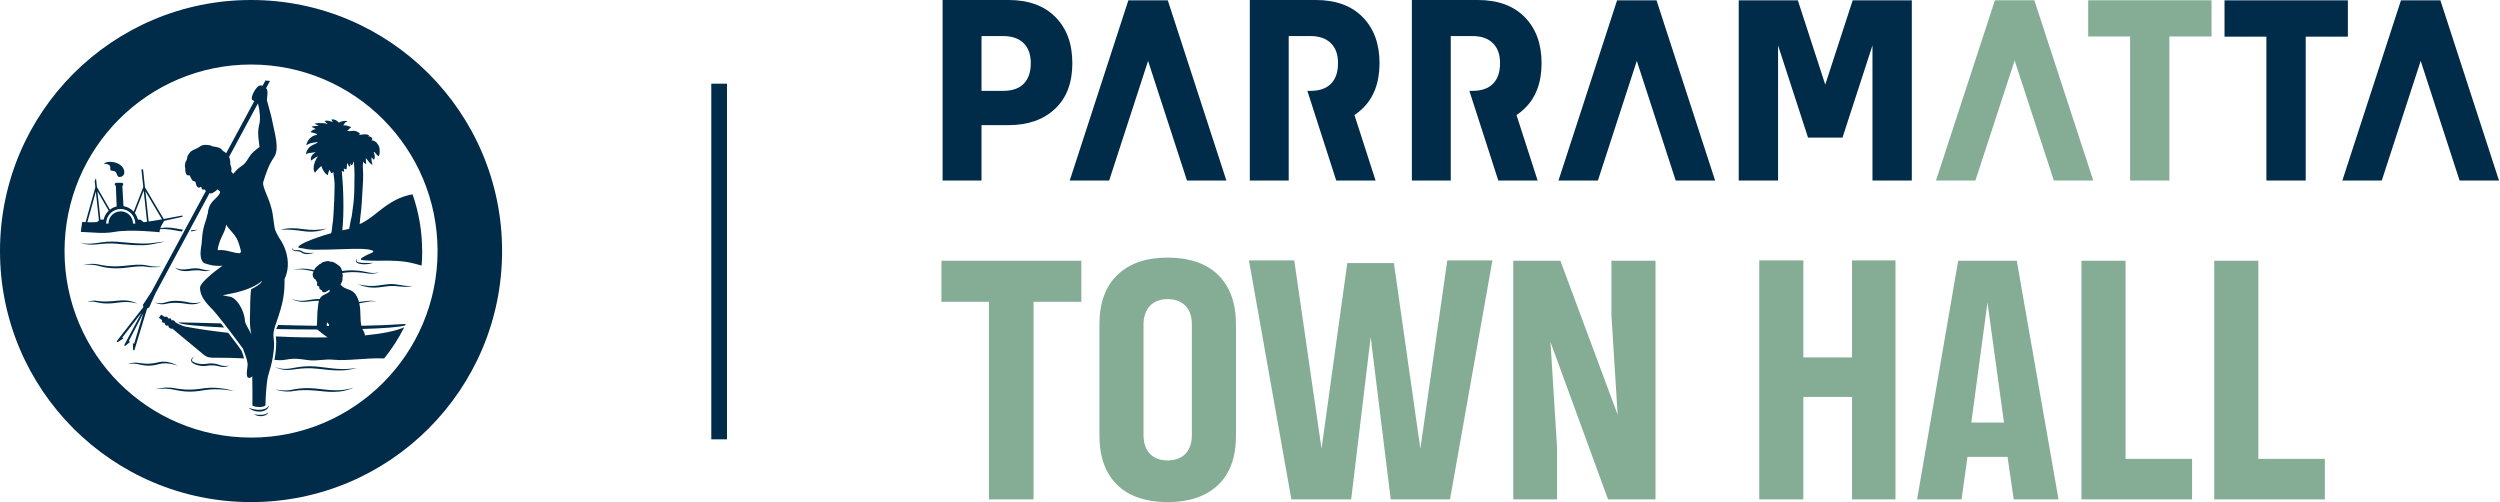
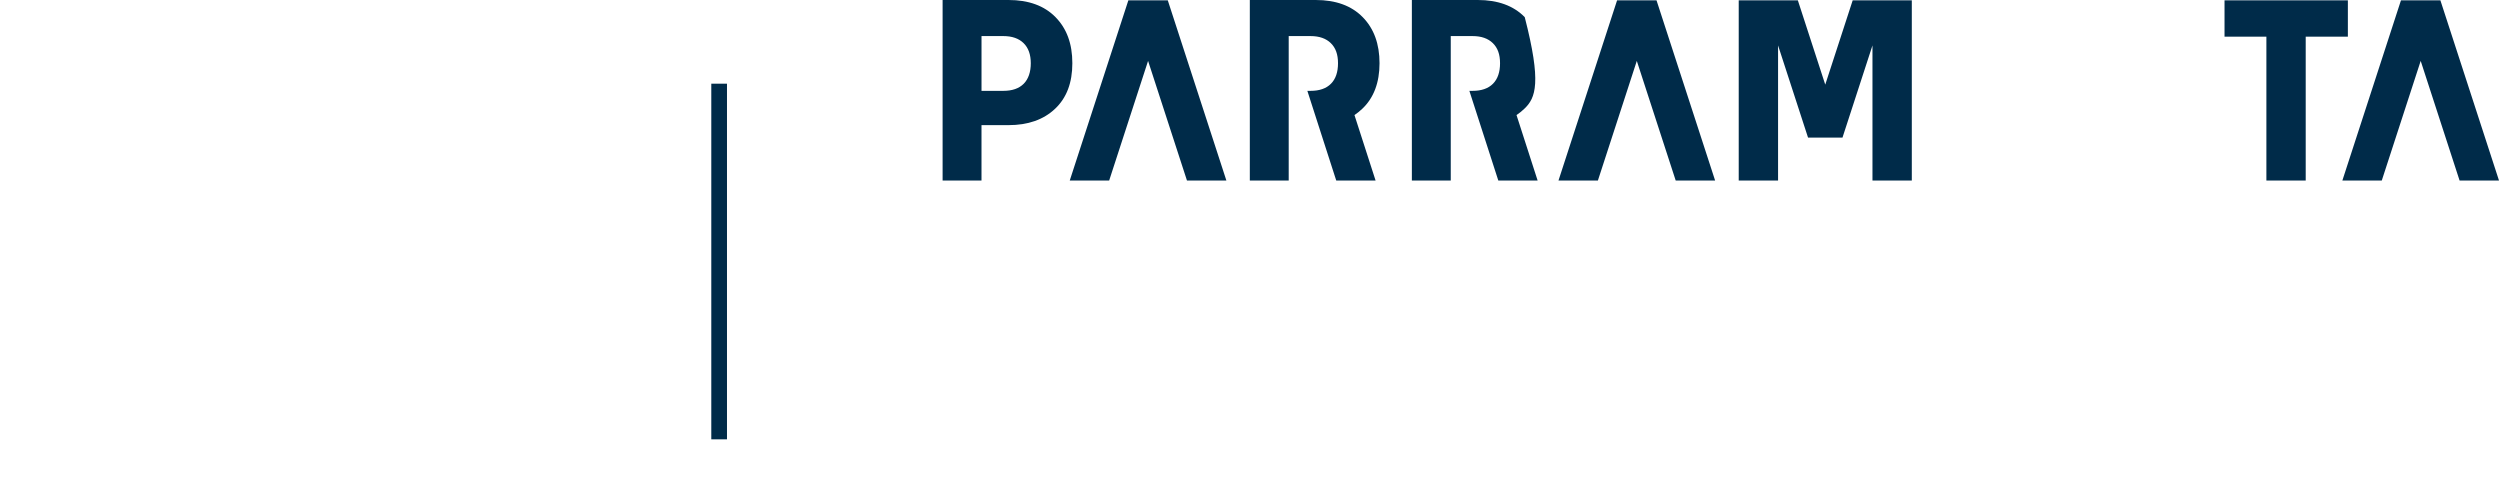
<svg xmlns="http://www.w3.org/2000/svg" width="239" height="48" viewBox="0 0 239 48" fill="none">
  <line x1="68.75" y1="8" x2="68.75" y2="42" stroke="#002B49" stroke-width="1.5" />
-   <path d="M100.907 1.639C99.833 0.545 98.333 0 96.414 0H90.113V17.256H93.831V11.963H96.414C98.276 11.963 99.76 11.443 100.863 10.401C101.967 9.362 102.516 7.91 102.516 6.045C102.516 4.181 101.98 2.733 100.907 1.639ZM97.871 8.003C97.421 8.459 96.769 8.685 95.919 8.685H93.833V3.449H95.919C96.751 3.449 97.399 3.675 97.855 4.124C98.315 4.573 98.543 5.216 98.543 6.045C98.543 6.875 98.32 7.55 97.871 8.003ZM224.456 3.506H220.426V17.258H216.667V3.506H212.665V0.03H224.456V3.506ZM130.233 10.401C129.993 10.627 129.745 10.825 129.487 11.001L131.505 17.256H127.744L126.038 11.963H126.022C126.022 11.963 126.032 11.963 126.038 11.963L124.983 8.685H125.108H125.291C126.141 8.685 126.793 8.459 127.242 8.003C127.691 7.55 127.914 6.896 127.914 6.045C127.914 5.195 127.687 4.573 127.226 4.124C126.768 3.675 126.123 3.449 125.288 3.449H123.2V17.258H119.483V0H125.783C127.705 0 129.2 0.545 130.274 1.639C131.347 2.731 131.883 4.201 131.883 6.045C131.883 7.889 131.334 9.362 130.23 10.401M177.118 0.03H182.769V17.258H179.008V4.342L176.142 13.153H172.848L169.983 4.342V17.258H166.222V0.03H171.873L174.494 8.09L177.118 0.03ZM145.724 10.401C145.485 10.627 145.237 10.825 144.979 11.001L146.996 17.256H143.237L141.53 11.963H141.514C141.514 11.963 141.525 11.963 141.53 11.963L140.472 8.685H140.598H140.78C141.63 8.685 142.282 8.459 142.731 8.003C143.18 7.55 143.404 6.896 143.404 6.045C143.404 5.195 143.176 4.573 142.715 4.124C142.257 3.675 141.612 3.449 140.78 3.449H138.692V17.258H134.974V0H141.275C143.194 0 144.692 0.545 145.765 1.639C146.839 2.731 147.375 4.201 147.375 6.045C147.375 7.889 146.825 9.362 145.722 10.401M111.639 0.03L117.242 17.258H113.474L109.756 5.822L106.036 17.258H102.268L107.871 0.03H111.639ZM238.904 17.258H235.136L231.418 5.822L227.698 17.258H223.93L229.533 0.03H233.301L238.904 17.258ZM158.362 0.03L163.965 17.258H160.197L156.479 5.822L152.759 17.258H148.991L154.594 0.03H158.362Z" fill="#002B49" />
-   <path d="M199.631 0.027V3.485H203.634V17.256H207.393V3.488H211.423V0.027H199.631ZM190.714 0.027L185.081 17.256H188.849L192.599 5.788L196.349 17.256H200.117L194.482 0.027H190.714ZM90 28.852V24.929H103.376V28.852H98.806V47.744H94.541V28.852H90ZM105.106 41.645V31.029C105.106 28.959 105.681 27.372 106.83 26.274C107.979 25.175 109.576 24.626 111.626 24.626C113.675 24.626 115.371 25.189 116.488 26.315C117.605 27.441 118.161 29.011 118.161 31.029V41.645C118.161 43.714 117.587 45.292 116.438 46.374C115.289 47.457 113.684 48 111.626 48C109.567 48 107.883 47.441 106.773 46.327C105.663 45.212 105.106 43.65 105.106 41.645ZM109.323 41.581C109.323 42.36 109.526 42.96 109.934 43.381C110.342 43.803 110.905 44.015 111.623 44.015C112.342 44.015 112.936 43.801 113.338 43.375C113.741 42.948 113.942 42.349 113.942 41.581V31.029C113.942 30.249 113.734 29.65 113.322 29.228C112.909 28.806 112.342 28.596 111.623 28.596C110.905 28.596 110.329 28.815 109.925 29.253C109.522 29.691 109.321 30.283 109.321 31.031V41.583L109.323 41.581ZM119.399 24.897H123.73L126.338 42.894L128.8 25.152H133.258L135.786 42.894L138.362 24.897H142.675L138.62 47.744H132.953L131.038 32.23L129.171 47.744H123.456L119.399 24.897ZM144.667 47.744V24.929H149.174L154.647 39.643L154.052 30.133V24.929H158.269V47.744H153.731L148.226 32.695L148.853 42.766V47.744H144.667ZM168.185 47.744V24.897H172.402V34.168H177.055V24.897H181.208V47.744H177.055V37.945H172.402V47.744H168.185ZM183.273 47.744L187.201 24.929H192.804L196.795 47.744H192.514L191.919 43.678H188.088L187.524 47.744H183.275H183.273ZM188.457 40.395H191.58L190.002 28.916L188.457 40.395ZM198.988 24.929H203.205V43.869H209.563V47.744H198.988V24.929ZM211.681 24.929H215.898V43.869H222.255V47.744H211.681V24.929Z" fill="#85AD96" />
-   <path d="M24 41.834C33.849 41.834 41.831 33.849 41.831 24.002C41.831 14.156 33.849 6.169 24 6.169C14.151 6.169 6.169 14.151 6.169 24C6.169 33.849 14.151 41.831 24 41.831M48 24C48 37.254 37.254 48 24 48C10.746 48 0 37.254 0 24C0 10.746 10.746 0 24 0C37.254 0 48 10.746 48 24ZM16.747 37.121C16.116 37 15.456 37.039 14.846 37.211C15.16 37.163 15.474 37.142 15.791 37.153C16.105 37.16 16.412 37.202 16.719 37.273C17.029 37.342 17.348 37.392 17.666 37.422C17.987 37.447 18.311 37.447 18.63 37.422C18.948 37.397 19.269 37.342 19.576 37.291C19.884 37.243 20.198 37.22 20.51 37.215C21.138 37.211 21.769 37.27 22.39 37.397C21.787 37.202 21.152 37.094 20.512 37.069C20.191 37.057 19.87 37.069 19.551 37.112C19.389 37.13 19.237 37.158 19.081 37.179C18.925 37.199 18.769 37.218 18.613 37.229C17.99 37.284 17.366 37.231 16.744 37.126M23.108 33.572C23.048 33.434 22.493 32.696 21.817 31.817C20.352 31.657 18.964 31.457 17.737 31.226C17.336 31.148 16.781 30.827 16.781 30.827C16.701 30.625 16.513 30.574 16.405 30.632C16.362 30.412 16.187 30.382 16.061 30.469C16.063 30.217 15.818 30.263 15.749 30.302C15.749 30.302 15.552 30.164 15.408 30.084L15.192 30.375C15.277 30.446 15.41 30.54 15.497 30.607C15.415 30.808 15.614 30.918 15.774 30.836C15.694 30.9 15.811 31.23 16.086 31.113C16.116 31.386 16.339 31.448 16.483 31.416C16.483 31.416 17.004 31.859 17.15 31.98C17.54 32.303 17.93 32.627 18.322 32.95C18.703 33.267 19.088 33.581 19.466 33.9C19.852 34.227 20.23 34.205 20.718 34.2C21.457 34.191 22.409 34.221 23.337 34.262C23.255 33.982 23.168 33.716 23.106 33.572M18.574 34.055C18.499 34.101 18.425 34.159 18.366 34.23C18.308 34.298 18.253 34.397 18.276 34.51C18.304 34.62 18.396 34.693 18.474 34.739C18.552 34.789 18.639 34.826 18.724 34.86C19.07 34.996 19.453 35.028 19.822 34.961C19.985 34.929 20.159 34.922 20.331 34.929C20.503 34.934 20.675 34.959 20.842 34.996C20.92 35.016 21.017 35.046 21.106 35.06C21.198 35.074 21.29 35.083 21.384 35.08C21.569 35.074 21.75 35.028 21.909 34.945C21.734 34.986 21.558 35.002 21.386 34.984C21.301 34.975 21.216 34.959 21.134 34.936C21.049 34.913 20.975 34.883 20.884 34.851C20.528 34.739 20.157 34.709 19.785 34.771C19.618 34.805 19.448 34.812 19.278 34.803C19.106 34.796 18.939 34.764 18.774 34.718C18.691 34.693 18.611 34.663 18.533 34.626C18.457 34.594 18.391 34.548 18.366 34.484C18.338 34.42 18.366 34.335 18.407 34.262C18.451 34.188 18.508 34.117 18.572 34.055M27.967 23.762C27.951 23.812 27.967 23.881 28.013 23.92C28.057 23.959 28.112 23.977 28.162 23.991C28.212 24.005 28.263 24.012 28.316 24.016C28.419 24.025 28.515 24.016 28.6 24.039C28.687 24.057 28.767 24.099 28.843 24.154C28.861 24.165 28.887 24.181 28.912 24.195C28.937 24.211 28.962 24.22 28.988 24.229C29.013 24.241 29.038 24.248 29.063 24.255C29.088 24.261 29.116 24.268 29.141 24.273C29.244 24.289 29.348 24.291 29.448 24.284C29.65 24.273 29.848 24.232 30.035 24.163C29.838 24.177 29.641 24.188 29.448 24.181C29.352 24.177 29.256 24.172 29.166 24.149C29.143 24.145 29.123 24.14 29.1 24.133C29.077 24.128 29.056 24.122 29.036 24.112C29.015 24.103 28.994 24.096 28.976 24.085C28.958 24.073 28.942 24.064 28.919 24.048C28.832 23.991 28.735 23.938 28.625 23.922C28.515 23.904 28.412 23.915 28.32 23.92C28.272 23.92 28.226 23.92 28.18 23.913C28.134 23.908 28.091 23.897 28.057 23.876C28.02 23.855 28.004 23.819 28.004 23.773C28.006 23.727 28.022 23.679 28.045 23.635C28.011 23.672 27.981 23.713 27.967 23.766M30.141 22.129C30.512 22.085 30.884 22.003 31.221 21.844C30.859 21.927 30.494 21.964 30.132 21.977C29.767 21.987 29.405 21.968 29.047 21.911C28.68 21.858 28.309 21.819 27.935 21.819C27.561 21.819 27.185 21.858 26.83 21.964C27.201 21.941 27.566 21.943 27.93 21.973C28.114 21.989 28.295 22.005 28.476 22.028C28.657 22.049 28.838 22.076 29.02 22.101C29.391 22.156 29.772 22.166 30.143 22.127M8.67 23.385C9.017 23.392 9.356 23.349 9.695 23.321C10.035 23.289 10.37 23.262 10.704 23.275C11.041 23.282 11.374 23.317 11.716 23.353C12.394 23.415 13.078 23.463 13.766 23.438C13.938 23.431 14.112 23.42 14.282 23.392C14.451 23.367 14.619 23.337 14.789 23.305C15.123 23.236 15.458 23.168 15.788 23.085C15.449 23.126 15.114 23.174 14.775 23.211C14.435 23.252 14.103 23.289 13.766 23.285C13.429 23.282 13.089 23.266 12.752 23.243C12.413 23.223 12.076 23.193 11.739 23.158C11.402 23.126 11.055 23.092 10.711 23.092C10.367 23.092 10.021 23.122 9.682 23.172L9.175 23.243C9.005 23.268 8.84 23.285 8.673 23.294C8.338 23.312 7.994 23.294 7.673 23.179C7.824 23.259 7.992 23.305 8.161 23.337C8.331 23.369 8.503 23.385 8.675 23.39M14.456 25.548C14.614 25.555 14.772 25.552 14.931 25.543C15.089 25.534 15.245 25.518 15.398 25.486C15.084 25.502 14.772 25.495 14.465 25.452C14.312 25.433 14.16 25.403 14.009 25.369C13.853 25.332 13.692 25.316 13.534 25.307C13.215 25.289 12.897 25.312 12.582 25.341C12.268 25.374 11.961 25.415 11.649 25.436C11.032 25.488 10.411 25.47 9.801 25.358C9.65 25.332 9.498 25.293 9.34 25.266C9.182 25.241 9.024 25.227 8.865 25.222C8.707 25.222 8.549 25.231 8.391 25.254C8.235 25.277 8.079 25.312 7.932 25.371C8.237 25.3 8.551 25.287 8.858 25.319C9.012 25.335 9.166 25.358 9.315 25.392L9.539 25.449C9.615 25.47 9.693 25.491 9.771 25.507C10.081 25.58 10.397 25.623 10.713 25.644C11.03 25.665 11.351 25.653 11.665 25.633C12.298 25.582 12.91 25.456 13.527 25.461C13.681 25.461 13.835 25.472 13.984 25.497C14.137 25.523 14.298 25.543 14.456 25.55M21.629 21.468C21.549 21.899 21.432 22.163 21.26 22.509C21.099 22.835 20.84 23.418 20.812 23.922C21.578 23.814 22.211 24.188 22.915 24.213C22.973 24.165 23.018 24.117 23.037 24.067C23.058 24.012 22.796 23.076 22.649 22.826C22.266 22.177 21.792 21.833 21.629 21.466M21.895 15.004C21.906 15.022 21.916 15.041 21.925 15.059C21.977 15.174 21.996 15.307 22.01 15.431C22.021 15.552 22 15.69 22.042 15.804C22.06 15.855 22.078 15.903 22.094 15.951C22.136 16.075 22.147 16.235 22.099 16.368C22.099 16.368 22.17 16.485 22.271 16.596C22.354 16.683 22.406 16.327 23.138 15.841C23.578 15.55 23.672 15.158 24.014 14.74C24.243 14.46 24.812 14.05 24.812 14.05L24.773 13.761C24.468 11.633 25.048 12.328 24.782 10.438C24.782 10.438 24.72 10.108 24.656 9.888L21.895 15.006V15.004ZM22.585 27.96C22.445 27.99 22.294 28.022 22.129 28.057C22.113 28.059 22.104 28.061 22.104 28.061H22.108C21.863 28.112 21.592 28.167 21.287 28.229C21.84 28.357 21.842 28.327 22.032 28.373C22.617 28.513 23.365 29.62 23.424 30.735C23.431 30.868 23.709 31.386 24.025 31.941C23.826 31.015 23.901 30.334 23.904 30.052C23.911 29.492 23.915 28.185 24.009 27.653C24.468 27.428 24.956 27.13 25.064 26.841C24.376 27.458 23.227 27.804 22.581 27.96M21.61 14.669L24.317 9.654C24.25 9.638 24.188 9.611 24.131 9.558C23.874 9.312 24.507 8.267 24.787 8.193C24.933 8.154 25.034 8.164 25.098 8.207L25.374 7.696C25.52 7.71 25.665 7.723 25.809 7.739L25.436 8.434C25.436 8.434 25.438 8.434 25.44 8.436C25.686 8.615 25.518 9.31 25.52 9.526V9.574C25.523 9.592 25.527 9.615 25.532 9.636C25.704 10.305 25.956 11.124 26.078 11.796C26.236 12.674 26.754 14.233 26.195 15.036C25.688 15.758 25.426 16.563 25.169 17.4C25.018 17.891 25.869 19.086 26.071 20.501C26.158 21.122 26.233 21.734 26.289 21.925C26.344 22.113 26.616 22.645 26.681 22.732C27.458 23.798 27.825 25.394 27.203 26.669C27.217 28.091 27.07 28.974 26.433 30.785C26.433 30.785 26.176 31.462 26.149 31.822C26.094 32.51 26.337 32.572 26.087 34.104C25.984 34.736 25.83 35.255 25.649 35.865C25.481 36.429 25.417 37.718 25.387 38.3C25.383 38.408 25.387 38.518 25.383 38.626C25.383 38.667 25.385 38.749 25.353 38.775C25.112 38.963 24.537 38.933 24.236 38.827C24.195 38.814 24.128 38.791 24.131 38.736C24.14 38.385 24.138 36.965 24.115 35.972C23.876 36.211 23.649 36.163 23.608 35.904C23.557 35.606 23.658 35.158 23.674 34.908C23.69 34.661 23.594 34.26 23.223 33.322C22.085 31.785 20.663 29.88 20.065 29.327C19.267 28.495 19.15 27.999 19.12 27.536C19.102 27.217 19.668 26.706 19.87 26.518C20.283 26.135 20.764 25.768 21.267 25.403C20.361 25.463 19.996 25.296 19.616 25.19C19.324 25.11 19.187 24.732 19.173 24.314C19.171 24.245 19.173 24.179 19.173 24.112C19.173 24.112 19.173 24.11 19.173 24.108C19.182 23.885 19.221 23.651 19.274 23.308C19.336 22.693 19.322 22.425 19.441 21.888C19.597 21.2 19.696 21.147 19.817 20.551C19.826 20.503 19.84 20.464 19.856 20.436C19.868 20.329 19.884 20.205 19.914 20.07C19.992 19.755 20.12 19.457 20.402 19.175C20.588 18.989 21.088 18.558 21.04 18.311C21.04 18.311 20.833 18.143 20.792 18.1C20.792 18.1 20.682 18.251 20.322 18.446C20.186 18.519 20.097 18.499 20.038 18.451L14.85 28.068L14.27 29.38L14.062 29.501C13.933 29.912 13.328 31.902 13.004 32.968C12.924 33.237 12.864 33.432 12.842 33.507C12.812 33.494 12.759 33.464 12.729 33.448L12.697 32.81C12.738 32.831 12.78 32.854 12.821 32.874C13.046 32.118 13.697 29.937 13.697 29.937C13.697 29.937 12.624 32.008 12.31 32.613C12.355 32.634 12.399 32.657 12.443 32.677L11.979 33.069C11.94 33.051 11.904 33.03 11.865 33.012L12.126 32.524L13.548 29.87C13.548 29.87 12.025 31.833 11.677 32.285C11.72 32.306 11.761 32.329 11.807 32.352L11.252 32.707C11.218 32.689 11.17 32.661 11.138 32.645C11.197 32.569 11.323 32.404 11.493 32.189C12.211 31.269 13.621 29.465 13.711 29.35H13.706C13.699 29.32 13.665 29.143 13.665 29.143L13.672 29.132L14.495 27.873L19.703 18.219C19.629 18.23 19.547 18.166 19.558 18.091C19.558 18.084 19.556 18.079 19.551 18.084C19.496 18.143 19.402 18.157 19.343 18.104C19.283 18.054 19.265 17.974 19.253 17.9C19.235 17.793 19.171 17.889 19.111 17.916C18.813 18.054 18.71 17.54 18.687 17.375C18.687 17.377 18.503 17.32 18.48 17.306C18.428 17.276 18.382 17.238 18.345 17.189C18.263 17.075 18.214 16.921 18.152 16.795C18.125 16.74 18.098 16.747 18.008 16.767C17.822 16.809 17.719 16.488 17.712 16.281C17.712 16.224 17.726 16.121 17.708 16.066C17.641 15.88 17.696 15.77 17.696 15.667C17.696 15.472 17.806 15.435 17.868 15.22C17.889 15.144 17.887 14.981 17.978 14.837C18.052 14.715 18.15 14.561 18.263 14.47C18.361 14.387 18.485 14.339 18.6 14.284C18.712 14.229 18.827 14.174 18.939 14.121C19.051 14.066 19.1 14.004 19.21 13.947C19.466 13.812 19.753 13.846 20.021 13.88C20.154 13.896 20.267 13.995 20.402 14.007C20.542 14.016 20.684 14.048 20.819 14.087C20.968 14.13 21.134 14.188 21.212 14.318C21.294 14.46 21.411 14.463 21.53 14.566C21.558 14.589 21.59 14.628 21.62 14.671M15.91 28.884C15.816 28.912 15.733 28.939 15.646 28.958C15.559 28.976 15.47 28.99 15.378 28.99C15.197 28.997 15.011 28.974 14.834 28.91C14.992 29.013 15.183 29.066 15.373 29.084C15.47 29.093 15.568 29.091 15.664 29.082C15.713 29.077 15.761 29.068 15.809 29.059L15.947 29.029C16.304 28.956 16.671 28.935 17.036 28.958C17.219 28.965 17.403 28.985 17.584 29.011C17.767 29.031 17.946 29.07 18.141 29.086C18.524 29.116 18.923 29.061 19.249 28.866C18.891 28.983 18.517 28.99 18.159 28.935C17.985 28.903 17.797 28.859 17.611 28.827C17.426 28.797 17.235 28.774 17.045 28.763C16.855 28.754 16.662 28.756 16.472 28.774C16.281 28.795 16.091 28.827 15.908 28.882M18.304 22.007L18.237 22.131C18.474 22.099 18.707 22.042 18.928 21.954C18.719 21.984 18.512 22 18.306 22.007M8.948 28.841C9.046 28.85 9.143 28.866 9.237 28.891C9.335 28.916 9.436 28.937 9.537 28.956C9.943 29.027 10.358 29.022 10.762 28.992C10.963 28.974 11.168 28.951 11.367 28.921C11.562 28.891 11.759 28.878 11.956 28.873C12.154 28.871 12.353 28.88 12.55 28.905C12.748 28.93 12.945 28.967 13.14 29.024C12.961 28.926 12.766 28.861 12.569 28.811C12.369 28.763 12.167 28.731 11.961 28.719C11.755 28.706 11.548 28.717 11.344 28.735C11.145 28.758 10.945 28.779 10.746 28.793C10.347 28.825 9.95 28.838 9.556 28.799C9.457 28.79 9.358 28.777 9.26 28.761C9.157 28.744 9.053 28.738 8.948 28.74C8.746 28.747 8.542 28.781 8.358 28.857C8.553 28.823 8.753 28.816 8.946 28.836M17.549 25.759C17.412 25.759 17.272 25.75 17.134 25.72C16.997 25.692 16.861 25.651 16.735 25.58C16.836 25.686 16.971 25.756 17.107 25.812C17.247 25.864 17.393 25.896 17.54 25.91C17.689 25.924 17.838 25.922 17.985 25.906C18.132 25.892 18.267 25.869 18.409 25.86C18.691 25.832 18.964 25.825 19.239 25.878C19.382 25.903 19.531 25.919 19.675 25.919C19.822 25.919 19.973 25.906 20.106 25.848C19.962 25.862 19.822 25.848 19.682 25.823C19.542 25.8 19.407 25.766 19.269 25.729C19.129 25.688 18.978 25.663 18.829 25.653C18.68 25.646 18.533 25.653 18.386 25.665C18.242 25.679 18.095 25.701 17.958 25.722C17.82 25.747 17.682 25.754 17.545 25.759M21.425 31.311C21.324 31.18 21.221 31.047 21.117 30.916C19.748 30.875 18.393 30.84 17.061 30.822C17.111 31.017 18.895 31.187 21.425 31.311ZM34.023 24.954C34.028 25.002 34.053 25.048 34.085 25.085C34.117 25.119 34.159 25.144 34.198 25.16C34.358 25.231 34.523 25.25 34.688 25.264C34.853 25.273 35.016 25.266 35.179 25.245C35.342 25.224 35.502 25.192 35.656 25.131C35.493 25.14 35.333 25.142 35.172 25.144C35.012 25.144 34.853 25.144 34.695 25.135C34.617 25.133 34.537 25.124 34.459 25.114C34.383 25.105 34.303 25.091 34.234 25.069C34.166 25.046 34.104 25.011 34.085 24.947C34.067 24.881 34.094 24.8 34.131 24.729C34.072 24.784 34.019 24.86 34.021 24.956M12.832 34.762C13.03 34.773 13.215 34.821 13.417 34.865C13.614 34.908 13.819 34.941 14.025 34.954C14.231 34.966 14.438 34.954 14.642 34.929C14.846 34.899 15.048 34.851 15.24 34.801C15.424 34.748 15.616 34.732 15.811 34.732C16.201 34.739 16.593 34.826 16.974 34.961C16.628 34.752 16.231 34.62 15.818 34.581C15.612 34.56 15.401 34.574 15.194 34.622C14.997 34.668 14.809 34.711 14.614 34.736C14.227 34.796 13.837 34.776 13.442 34.718C13.344 34.704 13.248 34.686 13.142 34.677C13.039 34.668 12.936 34.663 12.832 34.668C12.628 34.681 12.424 34.716 12.239 34.796C12.436 34.757 12.637 34.75 12.832 34.764M33.826 15.454C33.826 15.454 33.819 15.447 33.815 15.442C33.755 15.463 33.78 15.621 33.707 15.708C33.691 15.738 33.672 15.756 33.652 15.772C33.647 15.772 33.643 15.774 33.636 15.781C33.565 15.852 33.473 15.573 33.473 15.573C33.473 15.573 33.505 15.843 33.473 15.901C33.374 16.022 33.306 15.738 33.193 15.57C33.131 15.846 33.193 16.093 33.108 16.171C33.021 16.215 32.854 16.091 32.854 16.091C32.854 16.091 32.916 16.247 32.893 16.378C32.893 16.391 32.872 16.424 32.84 16.41C32.762 16.378 32.675 16.329 32.675 16.343C32.831 17.946 32.907 20.326 32.725 22.021C32.964 21.964 33.092 21.961 33.381 21.874C33.439 21.613 33.471 21.34 33.528 21.085C33.56 20.936 33.606 20.787 33.631 20.636C33.668 20.409 33.691 20.18 33.723 19.95C33.785 19.519 33.838 19.086 33.856 18.65C33.863 18.478 33.867 18.306 33.872 18.136C33.895 17.153 33.918 16.226 33.824 15.456M40.364 24.012C40.364 24.477 40.343 24.936 40.306 25.392C40.226 25.371 40.146 25.341 40.07 25.321C39.648 25.204 39.224 25.096 38.791 25.032C38.273 24.954 37.747 24.931 37.224 24.919C36.468 24.906 35.709 24.954 34.954 24.894C34.856 24.885 34.755 24.876 34.656 24.862C34.617 24.855 34.551 24.858 34.519 24.83C34.427 24.75 34.61 24.64 34.665 24.603C34.837 24.491 35.025 24.401 35.209 24.314C35.353 24.245 35.535 24.188 35.663 24.089C35.851 23.945 35.23 23.849 35.161 23.84C34.707 23.784 34.243 23.784 33.785 23.789C33.498 23.794 33.209 23.805 32.92 23.814C32.003 23.842 31.086 23.878 30.169 23.876C29.779 23.876 29.412 23.851 29.033 23.759C28.928 23.734 28.818 23.732 28.712 23.713C28.625 23.7 28.462 23.69 28.54 23.58C28.655 23.42 28.871 23.321 29.04 23.234C29.311 23.096 29.593 22.982 29.877 22.874C30.173 22.762 30.471 22.659 30.774 22.56C30.902 22.519 31.033 22.477 31.164 22.438C31.239 22.415 31.315 22.392 31.391 22.372C31.45 22.354 31.512 22.34 31.574 22.324C31.645 22.305 31.659 22.308 31.677 22.237C31.737 22.003 31.744 21.746 31.776 21.505C31.797 21.354 31.824 21.202 31.84 21.053C31.863 20.849 31.872 20.643 31.884 20.436C31.911 19.985 31.932 19.533 31.955 19.081C31.976 18.643 31.971 18.203 31.987 17.765C32.003 17.325 31.895 16.827 31.87 16.442C31.833 16.458 31.744 16.625 31.625 16.492C31.583 16.41 31.51 16.24 31.51 16.24C31.51 16.24 31.427 16.336 31.393 16.506C31.361 16.628 31.347 16.761 31.306 16.735C30.948 16.52 30.767 16.004 30.767 16.004C30.753 15.963 30.744 15.924 30.742 15.887C30.739 15.82 30.299 16.247 30.164 16.453C30.077 16.589 29.98 16.281 29.98 16.121C29.98 15.483 30.384 14.954 30.409 14.954C30.201 14.954 29.781 15.362 29.728 15.35C29.696 15.162 29.705 14.908 30.003 14.681C30.04 14.653 30.173 14.532 30.157 14.534C30.086 14.543 29.85 14.605 29.774 14.607C29.627 14.612 29.416 14.619 29.302 14.736C29.293 14.745 29.27 14.768 29.265 14.74C29.242 14.603 29.396 14.085 29.914 13.857C30.79 13.475 30.162 13.61 30.026 13.628C29.671 13.679 29.593 13.711 29.295 13.88C29.286 13.885 29.281 13.873 29.281 13.867C29.345 13.559 29.604 13.004 30.292 12.887C30.315 12.883 30.334 12.846 30.313 12.832C30.169 12.732 29.831 12.663 29.705 12.647C29.698 12.647 29.696 12.644 29.696 12.642C29.708 12.569 29.891 12.374 30.146 12.351C30.194 12.346 30.187 12.346 30.155 12.321C30.068 12.257 29.921 12.181 29.774 12.128C29.783 12.066 30.288 12.027 30.439 12.041C30.455 12.041 30.46 12.037 30.455 12.032C30.423 11.989 30.283 11.913 30.123 11.86C30.095 11.851 30.058 11.842 30.086 11.828C30.127 11.807 30.269 11.771 30.462 11.766C30.471 11.766 30.483 11.766 30.497 11.766C30.556 11.766 30.618 11.768 30.684 11.775C30.774 11.761 31.058 11.764 31.313 11.865C31.334 11.86 31.327 11.855 31.322 11.853C31.113 11.72 31.157 11.624 31.019 11.587C31.015 11.587 31.001 11.587 31.019 11.573C31.132 11.509 31.395 11.539 31.505 11.571C31.574 11.592 31.785 11.674 31.829 11.638C31.682 11.532 31.735 11.489 31.7 11.441C31.673 11.404 31.7 11.408 31.799 11.413C32.047 11.424 32.184 11.514 32.354 11.681C32.381 11.707 32.404 11.723 32.404 11.723C32.434 11.702 32.803 11.493 33.198 11.576C33.225 11.583 33.221 11.596 33.214 11.599C32.907 11.739 33.01 11.718 32.826 11.966C32.815 11.982 32.808 11.998 32.822 11.993C32.959 11.94 33.407 12.071 33.544 12.14C33.572 12.154 33.572 12.161 33.565 12.165C33.471 12.225 33.363 12.394 33.186 12.47C33.331 12.486 33.234 12.587 33.613 12.516C33.854 12.47 34.143 12.532 34.328 12.706C34.356 12.732 34.381 12.752 34.404 12.773C34.482 12.839 34.211 12.931 34.296 12.919C34.363 12.91 34.477 12.878 34.581 12.862C34.681 12.851 34.968 12.823 35.11 12.862C35.149 12.874 35.181 12.887 35.214 12.903C35.415 13 35.136 13.014 35.136 13.014C35.243 13.02 35.392 13.034 35.502 13.13C35.521 13.151 35.539 13.172 35.555 13.192C35.557 13.197 35.56 13.202 35.562 13.209C35.674 13.394 35.415 13.41 35.574 13.422C35.732 13.433 35.855 13.518 35.986 13.617C36.11 13.763 36.222 13.938 36.257 14.052C36.31 14.231 36.346 14.896 36.167 14.926C36.11 14.935 35.807 14.474 35.734 14.525C35.716 14.605 35.94 14.94 35.764 15.247C35.729 15.309 35.626 15.165 35.555 15.064C35.484 14.963 35.491 15.447 35.622 15.72C35.495 15.829 35.071 15.217 35.012 15.155C34.906 15.043 35.028 15.632 35 15.651C34.913 15.71 34.709 15.488 34.7 15.435C34.718 15.529 34.693 15.642 34.693 15.733C34.688 15.953 34.675 15.914 34.693 16.134C34.766 16.974 34.665 17.822 34.626 18.664C34.606 19.12 34.574 19.574 34.532 20.028C34.491 20.494 34.411 20.959 34.381 21.425C34.45 21.404 34.521 21.365 34.587 21.331C35.163 21.044 35.663 20.634 36.165 20.237C36.718 19.801 37.284 19.377 37.922 19.067C38.279 18.893 38.653 18.758 39.041 18.662C39.148 18.634 39.256 18.611 39.364 18.59C39.396 18.584 39.419 18.579 39.44 18.577C40.034 20.271 40.357 22.092 40.357 23.991M31.46 31.019C31.372 30.948 31.317 30.87 31.281 30.795L31.214 31.093L31.283 31.162C31.338 31.162 31.393 31.162 31.446 31.162C31.45 31.12 31.455 31.072 31.46 31.017M38.733 31.106C38.211 31.278 36.663 31.393 34.645 31.45C34.739 31.641 34.902 31.866 34.881 32.049C34.881 32.053 34.881 32.058 34.879 32.065C36.488 31.909 37.821 31.652 38.639 31.292C38.11 32.354 37.468 33.351 36.727 34.266C34.996 34.191 33.207 34.53 31.856 34.388C31.074 34.305 30.304 34.532 29.526 34.434C29.013 34.37 28.504 34.282 27.985 34.301C27.573 34.315 27.171 34.445 26.761 34.438C26.74 34.438 26.548 34.425 26.238 34.406C26.38 33.668 26.458 32.824 26.369 32.161C28.059 32.246 29.744 32.278 31.317 32.253C31.058 32.093 30.82 31.891 30.584 31.705C30.508 31.645 30.409 31.583 30.35 31.501C29.056 31.499 27.713 31.483 26.403 31.457C26.456 31.331 26.523 31.201 26.589 31.067C27.823 31.102 29.056 31.129 30.288 31.145C30.288 31.127 30.29 31.106 30.292 31.088C30.334 30.684 30.315 30.272 30.343 29.866C30.366 29.531 30.402 29.196 30.46 28.864C30.464 28.841 30.474 28.804 30.487 28.758C30.274 28.754 30.061 28.761 29.848 28.786C29.508 28.825 29.157 28.878 28.806 28.848C28.456 28.82 28.116 28.715 27.807 28.561C27.969 28.618 28.134 28.666 28.302 28.703C28.469 28.738 28.639 28.756 28.809 28.756C29.148 28.761 29.483 28.692 29.827 28.639C30.068 28.598 30.313 28.584 30.558 28.584C30.652 28.407 30.802 28.256 30.987 28.183C31.207 28.077 31.446 27.967 31.544 27.82C31.508 27.761 31.476 27.717 31.464 27.703C31.425 27.738 31.212 27.889 31.139 27.914C30.937 27.985 30.802 27.921 30.797 27.82C30.797 27.777 30.776 27.724 30.742 27.735C30.659 27.761 30.611 27.717 30.634 27.658C30.634 27.653 30.639 27.644 30.645 27.632C30.643 27.623 30.611 27.648 30.584 27.635C30.54 27.623 30.529 27.58 30.529 27.541C30.529 27.495 30.524 27.44 30.503 27.398C30.49 27.371 30.469 27.364 30.457 27.366C30.247 27.396 30.322 27.015 30.329 26.972C30.247 26.917 30.203 26.816 30.178 26.729C30.152 26.722 30.123 26.706 30.086 26.676C29.944 26.566 29.893 26.401 29.893 26.229C29.893 26.197 29.9 26.162 29.909 26.126C29.925 26.068 29.942 26.018 29.958 25.997C29.965 25.988 29.974 25.972 29.985 25.954C29.68 25.887 29.384 25.809 29.077 25.779C28.74 25.741 28.394 25.731 28.063 25.83C28.219 25.756 28.394 25.724 28.566 25.704C28.738 25.683 28.912 25.681 29.086 25.688C29.412 25.697 29.735 25.763 30.049 25.819C30.056 25.791 30.063 25.759 30.07 25.736C30.075 25.722 30.077 25.713 30.081 25.706C30.107 25.658 30.15 25.617 30.187 25.58C30.212 25.555 30.24 25.532 30.263 25.504C30.288 25.479 30.308 25.449 30.338 25.429C30.363 25.413 30.389 25.399 30.412 25.383C30.448 25.355 30.467 25.309 30.506 25.284C30.538 25.264 30.572 25.245 30.609 25.229C30.625 25.222 30.671 25.215 30.68 25.202C30.724 25.135 30.783 25.096 30.857 25.069C30.9 25.052 30.944 25.039 30.989 25.027C31.127 24.991 31.271 24.949 31.414 24.963C31.469 24.968 31.517 24.995 31.567 25.014C31.62 25.032 31.673 25.016 31.726 25.02C31.875 25.03 31.989 25.142 32.12 25.197C32.203 25.231 32.248 25.319 32.333 25.351C32.358 25.36 32.386 25.369 32.409 25.387C32.459 25.431 32.503 25.481 32.542 25.536C32.579 25.587 32.618 25.642 32.634 25.704C32.645 25.743 32.65 25.784 32.668 25.821C32.675 25.834 32.682 25.851 32.689 25.864C32.696 25.878 32.703 25.894 32.709 25.91C32.856 25.89 33.005 25.869 33.154 25.857C33.503 25.832 33.851 25.839 34.198 25.873C34.892 25.91 35.55 26.247 36.225 26.02C36.071 26.101 35.897 26.137 35.725 26.158C35.55 26.176 35.374 26.174 35.202 26.151C34.86 26.098 34.526 26.05 34.186 26.029C33.847 26.009 33.507 26.006 33.173 26.041C33.026 26.055 32.881 26.075 32.735 26.098C32.735 26.112 32.735 26.123 32.732 26.135V26.142C32.732 26.142 32.732 26.156 32.732 26.16C32.732 26.172 32.735 26.185 32.741 26.201C32.767 26.279 32.79 26.334 32.76 26.417C32.73 26.488 32.739 26.564 32.746 26.637C32.751 26.688 32.741 26.722 32.732 26.775C32.718 26.848 32.725 26.903 32.675 26.972C32.634 27.032 32.634 27.041 32.611 27.1C32.602 27.128 32.579 27.162 32.551 27.197C32.59 27.254 32.641 27.307 32.693 27.353C32.732 27.387 32.773 27.417 32.819 27.447C32.923 27.513 33.037 27.566 33.154 27.612C33.271 27.658 33.393 27.694 33.505 27.747C33.691 27.836 33.861 27.965 33.982 28.134C34.083 28.267 34.175 28.462 34.223 28.575C34.253 28.646 34.287 28.761 34.317 28.866C34.537 28.848 34.757 28.82 34.977 28.788C35.321 28.729 35.679 28.74 36.014 28.827C35.672 28.784 35.324 28.79 34.993 28.88C34.78 28.928 34.567 28.967 34.349 28.999C34.351 29.008 34.353 29.017 34.356 29.024C34.445 29.448 34.457 29.898 34.461 30.295C34.461 30.457 34.471 30.62 34.486 30.781C34.5 30.902 34.521 31.024 34.546 31.145C35.979 31.12 37.41 31.063 38.793 30.969C38.772 31.015 38.749 31.063 38.729 31.109M32.2 35.259C31.542 35.211 30.893 35.099 30.224 35.039C29.891 35.014 29.554 35 29.217 35.021C28.88 35.039 28.547 35.087 28.222 35.145C27.892 35.2 27.573 35.273 27.247 35.264C26.922 35.264 26.591 35.209 26.291 35.062C26.428 35.156 26.584 35.22 26.747 35.269C26.908 35.317 27.075 35.346 27.242 35.36C27.41 35.374 27.58 35.372 27.749 35.356C27.919 35.342 28.079 35.314 28.245 35.296C28.573 35.255 28.9 35.214 29.226 35.207C29.552 35.195 29.88 35.207 30.207 35.236C30.535 35.262 30.863 35.305 31.194 35.34C31.524 35.372 31.856 35.406 32.191 35.413C32.526 35.424 32.861 35.413 33.193 35.369C33.523 35.324 33.851 35.259 34.17 35.165C33.514 35.273 32.854 35.314 32.198 35.259M34.239 27.165C34.633 27.359 35.074 27.46 35.518 27.49C35.966 27.518 36.408 27.456 36.839 27.394C37.053 27.362 37.266 27.339 37.479 27.339C37.692 27.334 37.903 27.357 38.121 27.38C38.339 27.403 38.559 27.419 38.782 27.421C38.892 27.421 39.004 27.417 39.114 27.403C39.224 27.389 39.332 27.362 39.437 27.33C39.22 27.359 39.004 27.353 38.788 27.327C38.573 27.302 38.36 27.265 38.144 27.231C37.931 27.19 37.706 27.162 37.481 27.155C37.257 27.148 37.032 27.174 36.814 27.201C36.596 27.233 36.383 27.268 36.167 27.293C35.952 27.32 35.739 27.337 35.525 27.339C35.096 27.339 34.663 27.284 34.241 27.165M25.36 39.593C25.247 39.63 25.131 39.651 25.011 39.658C24.773 39.671 24.532 39.644 24.282 39.598C24.387 39.671 24.509 39.719 24.633 39.752C24.759 39.784 24.89 39.795 25.02 39.786C25.151 39.777 25.282 39.745 25.401 39.685C25.516 39.623 25.626 39.525 25.656 39.396C25.578 39.497 25.47 39.554 25.36 39.596M27.72 37.426C27.8 37.422 27.88 37.41 27.96 37.399C28.038 37.387 28.114 37.374 28.192 37.362C28.811 37.275 29.437 37.28 30.063 37.332C30.377 37.353 30.687 37.392 31.003 37.424C31.32 37.452 31.638 37.472 31.959 37.463C32.278 37.458 32.599 37.426 32.911 37.36C33.223 37.291 33.528 37.192 33.815 37.057C33.212 37.252 32.583 37.33 31.959 37.309C31.648 37.3 31.334 37.277 31.024 37.238C30.714 37.202 30.396 37.16 30.079 37.135C29.763 37.112 29.442 37.098 29.123 37.108C28.804 37.119 28.483 37.149 28.169 37.209C28.091 37.222 28.013 37.241 27.935 37.257C27.859 37.27 27.784 37.286 27.708 37.296C27.554 37.316 27.398 37.325 27.242 37.325C26.928 37.325 26.616 37.291 26.305 37.229C26.454 37.282 26.61 37.321 26.763 37.351C26.919 37.383 27.077 37.406 27.238 37.419C27.398 37.433 27.559 37.433 27.72 37.422M24.826 39.35C25.016 39.341 25.213 39.307 25.385 39.208C25.472 39.16 25.55 39.096 25.61 39.018C25.667 38.94 25.711 38.846 25.708 38.749C25.63 38.922 25.481 39.025 25.325 39.087C25.167 39.146 24.993 39.171 24.819 39.176C24.644 39.183 24.47 39.167 24.296 39.132C24.122 39.098 23.95 39.048 23.775 38.979C23.911 39.107 24.08 39.199 24.259 39.263C24.438 39.327 24.631 39.353 24.823 39.35M8.345 21.244C8.624 21.25 8.936 21.25 9.269 21.235L9.457 21.074L9.163 18.327L8.347 21.244H8.345ZM9.312 18.274L9.604 20.991H9.906C9.982 20.663 10.154 20.372 10.393 20.15L9.315 18.274H9.312ZM10.149 21.374H10.37C10.37 20.728 10.895 20.203 11.541 20.203C12.188 20.203 12.713 20.728 12.713 21.374H12.933C12.933 20.606 12.307 19.98 11.539 19.98C10.771 19.98 10.147 20.606 10.147 21.374M12.892 20.377C13.027 20.558 13.126 20.767 13.179 20.994H13.406L13.736 21.241C13.736 21.241 13.853 21.228 14.055 21.2L13.736 18.214L12.892 20.375V20.377ZM13.901 18.29L14.211 21.179C14.392 21.154 15.49 20.971 15.49 20.971L13.903 18.29H13.901ZM7.726 22.177C7.762 21.856 7.806 21.537 7.861 21.221C7.959 21.228 8.067 21.232 8.182 21.237L9.115 17.907L9.051 17.309C9.092 17.217 9.136 17.125 9.177 17.033L9.269 17.889L10.509 20.044C10.695 19.9 10.915 19.792 11.154 19.735L11.076 17.802C11.074 17.788 10.989 17.666 10.973 17.639C10.957 17.611 10.959 17.586 10.977 17.561C10.998 17.531 11.064 17.474 11.064 17.474H11.677C11.677 17.474 11.748 17.526 11.771 17.554C11.791 17.577 11.796 17.602 11.782 17.63C11.768 17.66 11.697 17.788 11.697 17.802V17.811C11.697 17.836 11.8 19.625 11.803 19.666C11.803 19.68 11.803 19.696 11.805 19.709C12.188 19.769 12.53 19.959 12.78 20.235L13.697 17.884L13.52 16.201L13.676 16.185L13.862 17.914L15.653 20.936L17.439 20.599V20.725L15.697 21.113C15.557 21.322 15.431 21.542 15.346 21.78C15.346 21.78 15.341 21.794 15.334 21.812C15.508 21.78 15.687 21.76 15.866 21.755C16.217 21.744 16.566 21.789 16.905 21.851C16.99 21.867 17.075 21.886 17.16 21.902C17.242 21.918 17.322 21.936 17.407 21.945C17.435 21.95 17.462 21.954 17.49 21.957L17.396 22.131C17.396 22.131 17.387 22.131 17.382 22.131C17.295 22.124 17.208 22.104 17.121 22.09L16.868 22.042C16.534 21.977 16.201 21.925 15.864 21.904C15.678 21.893 15.49 21.897 15.302 21.904C15.295 21.927 15.288 21.95 15.284 21.973C15.265 22.058 15.242 22.202 15.242 22.202C15.242 22.202 12.452 21.893 10.952 22.168C9.872 22.367 8.913 22.209 7.824 22.175H7.726V22.177ZM9.918 15.642C9.918 15.642 9.918 15.637 9.92 15.635C9.977 15.563 10.315 15.47 10.477 15.47C12.034 15.47 12.222 16.919 11.424 16.919C11.085 16.919 11.278 16.327 10.743 16.327C10.237 16.327 10.996 15.706 9.918 15.642Z" fill="#002B49" />
+   <path d="M100.907 1.639C99.833 0.545 98.333 0 96.414 0H90.113V17.256H93.831V11.963H96.414C98.276 11.963 99.76 11.443 100.863 10.401C101.967 9.362 102.516 7.91 102.516 6.045C102.516 4.181 101.98 2.733 100.907 1.639ZM97.871 8.003C97.421 8.459 96.769 8.685 95.919 8.685H93.833V3.449H95.919C96.751 3.449 97.399 3.675 97.855 4.124C98.315 4.573 98.543 5.216 98.543 6.045C98.543 6.875 98.32 7.55 97.871 8.003ZM224.456 3.506H220.426V17.258H216.667V3.506H212.665V0.03H224.456V3.506ZM130.233 10.401C129.993 10.627 129.745 10.825 129.487 11.001L131.505 17.256H127.744L126.038 11.963H126.022C126.022 11.963 126.032 11.963 126.038 11.963L124.983 8.685H125.108H125.291C126.141 8.685 126.793 8.459 127.242 8.003C127.691 7.55 127.914 6.896 127.914 6.045C127.914 5.195 127.687 4.573 127.226 4.124C126.768 3.675 126.123 3.449 125.288 3.449H123.2V17.258H119.483V0H125.783C127.705 0 129.2 0.545 130.274 1.639C131.347 2.731 131.883 4.201 131.883 6.045C131.883 7.889 131.334 9.362 130.23 10.401M177.118 0.03H182.769V17.258H179.008V4.342L176.142 13.153H172.848L169.983 4.342V17.258H166.222V0.03H171.873L174.494 8.09L177.118 0.03ZM145.724 10.401C145.485 10.627 145.237 10.825 144.979 11.001L146.996 17.256H143.237L141.53 11.963H141.514C141.514 11.963 141.525 11.963 141.53 11.963L140.472 8.685H140.598H140.78C141.63 8.685 142.282 8.459 142.731 8.003C143.18 7.55 143.404 6.896 143.404 6.045C143.404 5.195 143.176 4.573 142.715 4.124C142.257 3.675 141.612 3.449 140.78 3.449H138.692V17.258H134.974V0H141.275C143.194 0 144.692 0.545 145.765 1.639C147.375 7.889 146.825 9.362 145.722 10.401M111.639 0.03L117.242 17.258H113.474L109.756 5.822L106.036 17.258H102.268L107.871 0.03H111.639ZM238.904 17.258H235.136L231.418 5.822L227.698 17.258H223.93L229.533 0.03H233.301L238.904 17.258ZM158.362 0.03L163.965 17.258H160.197L156.479 5.822L152.759 17.258H148.991L154.594 0.03H158.362Z" fill="#002B49" />
</svg>